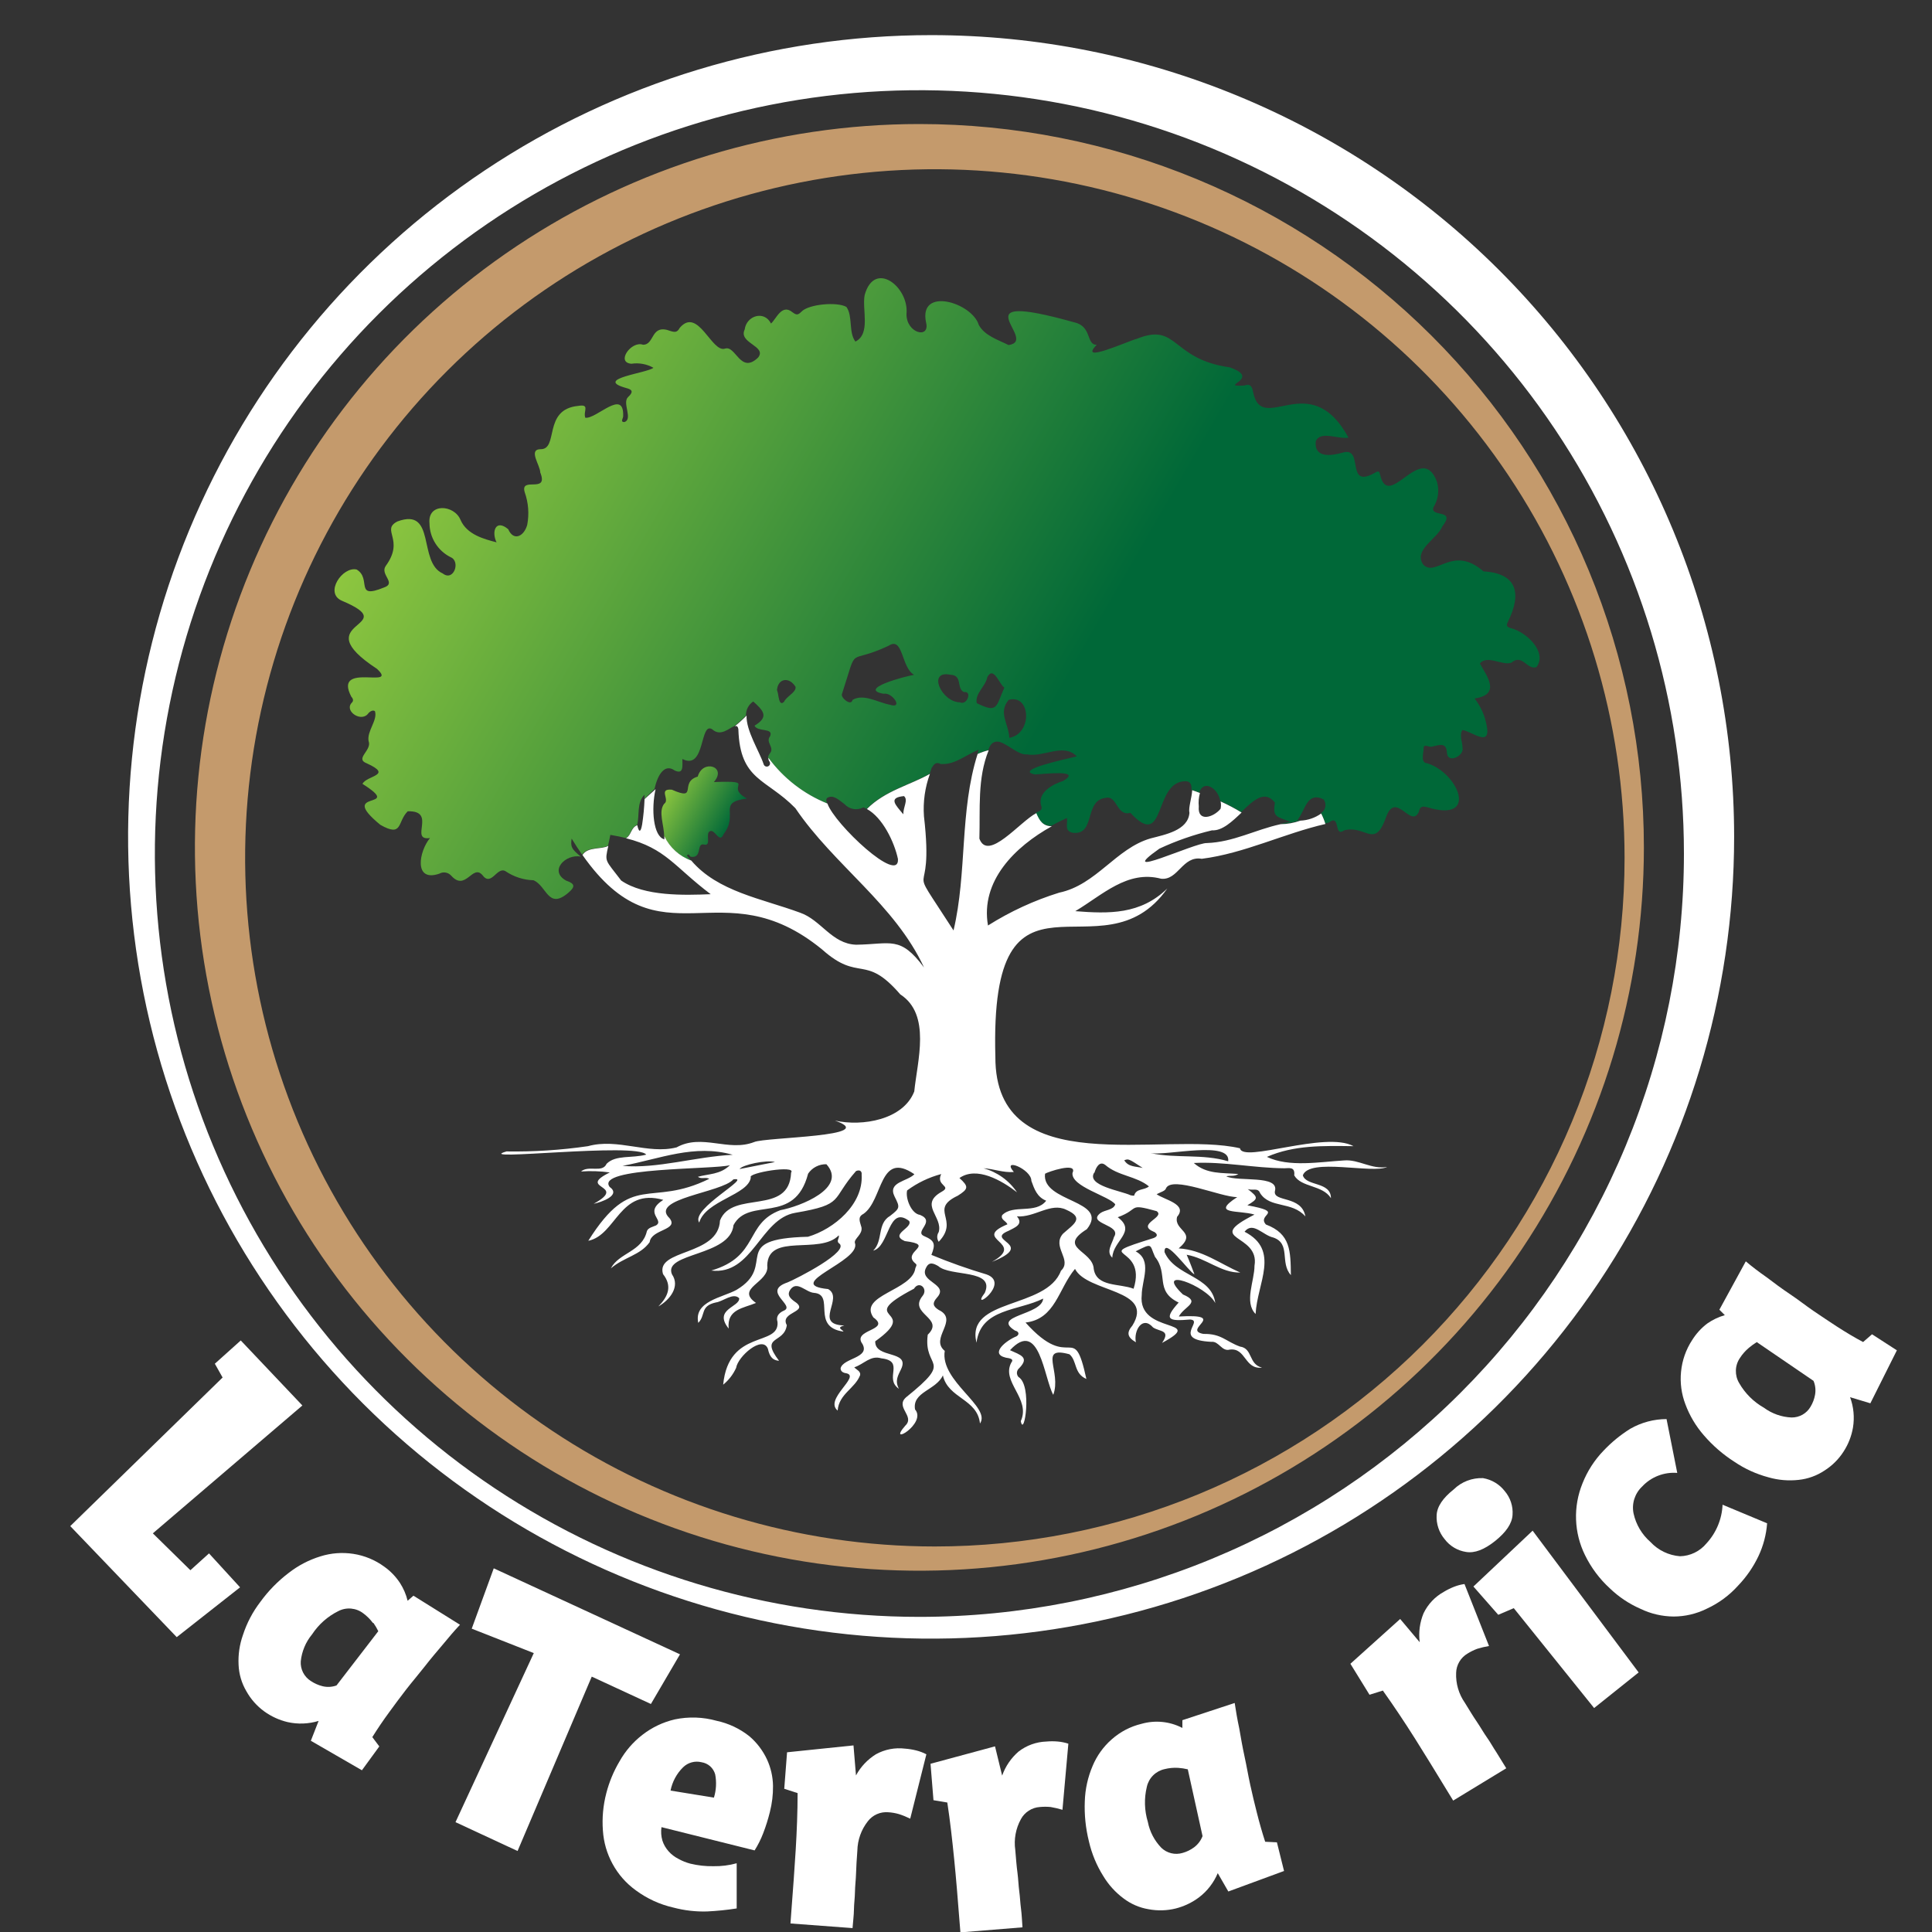
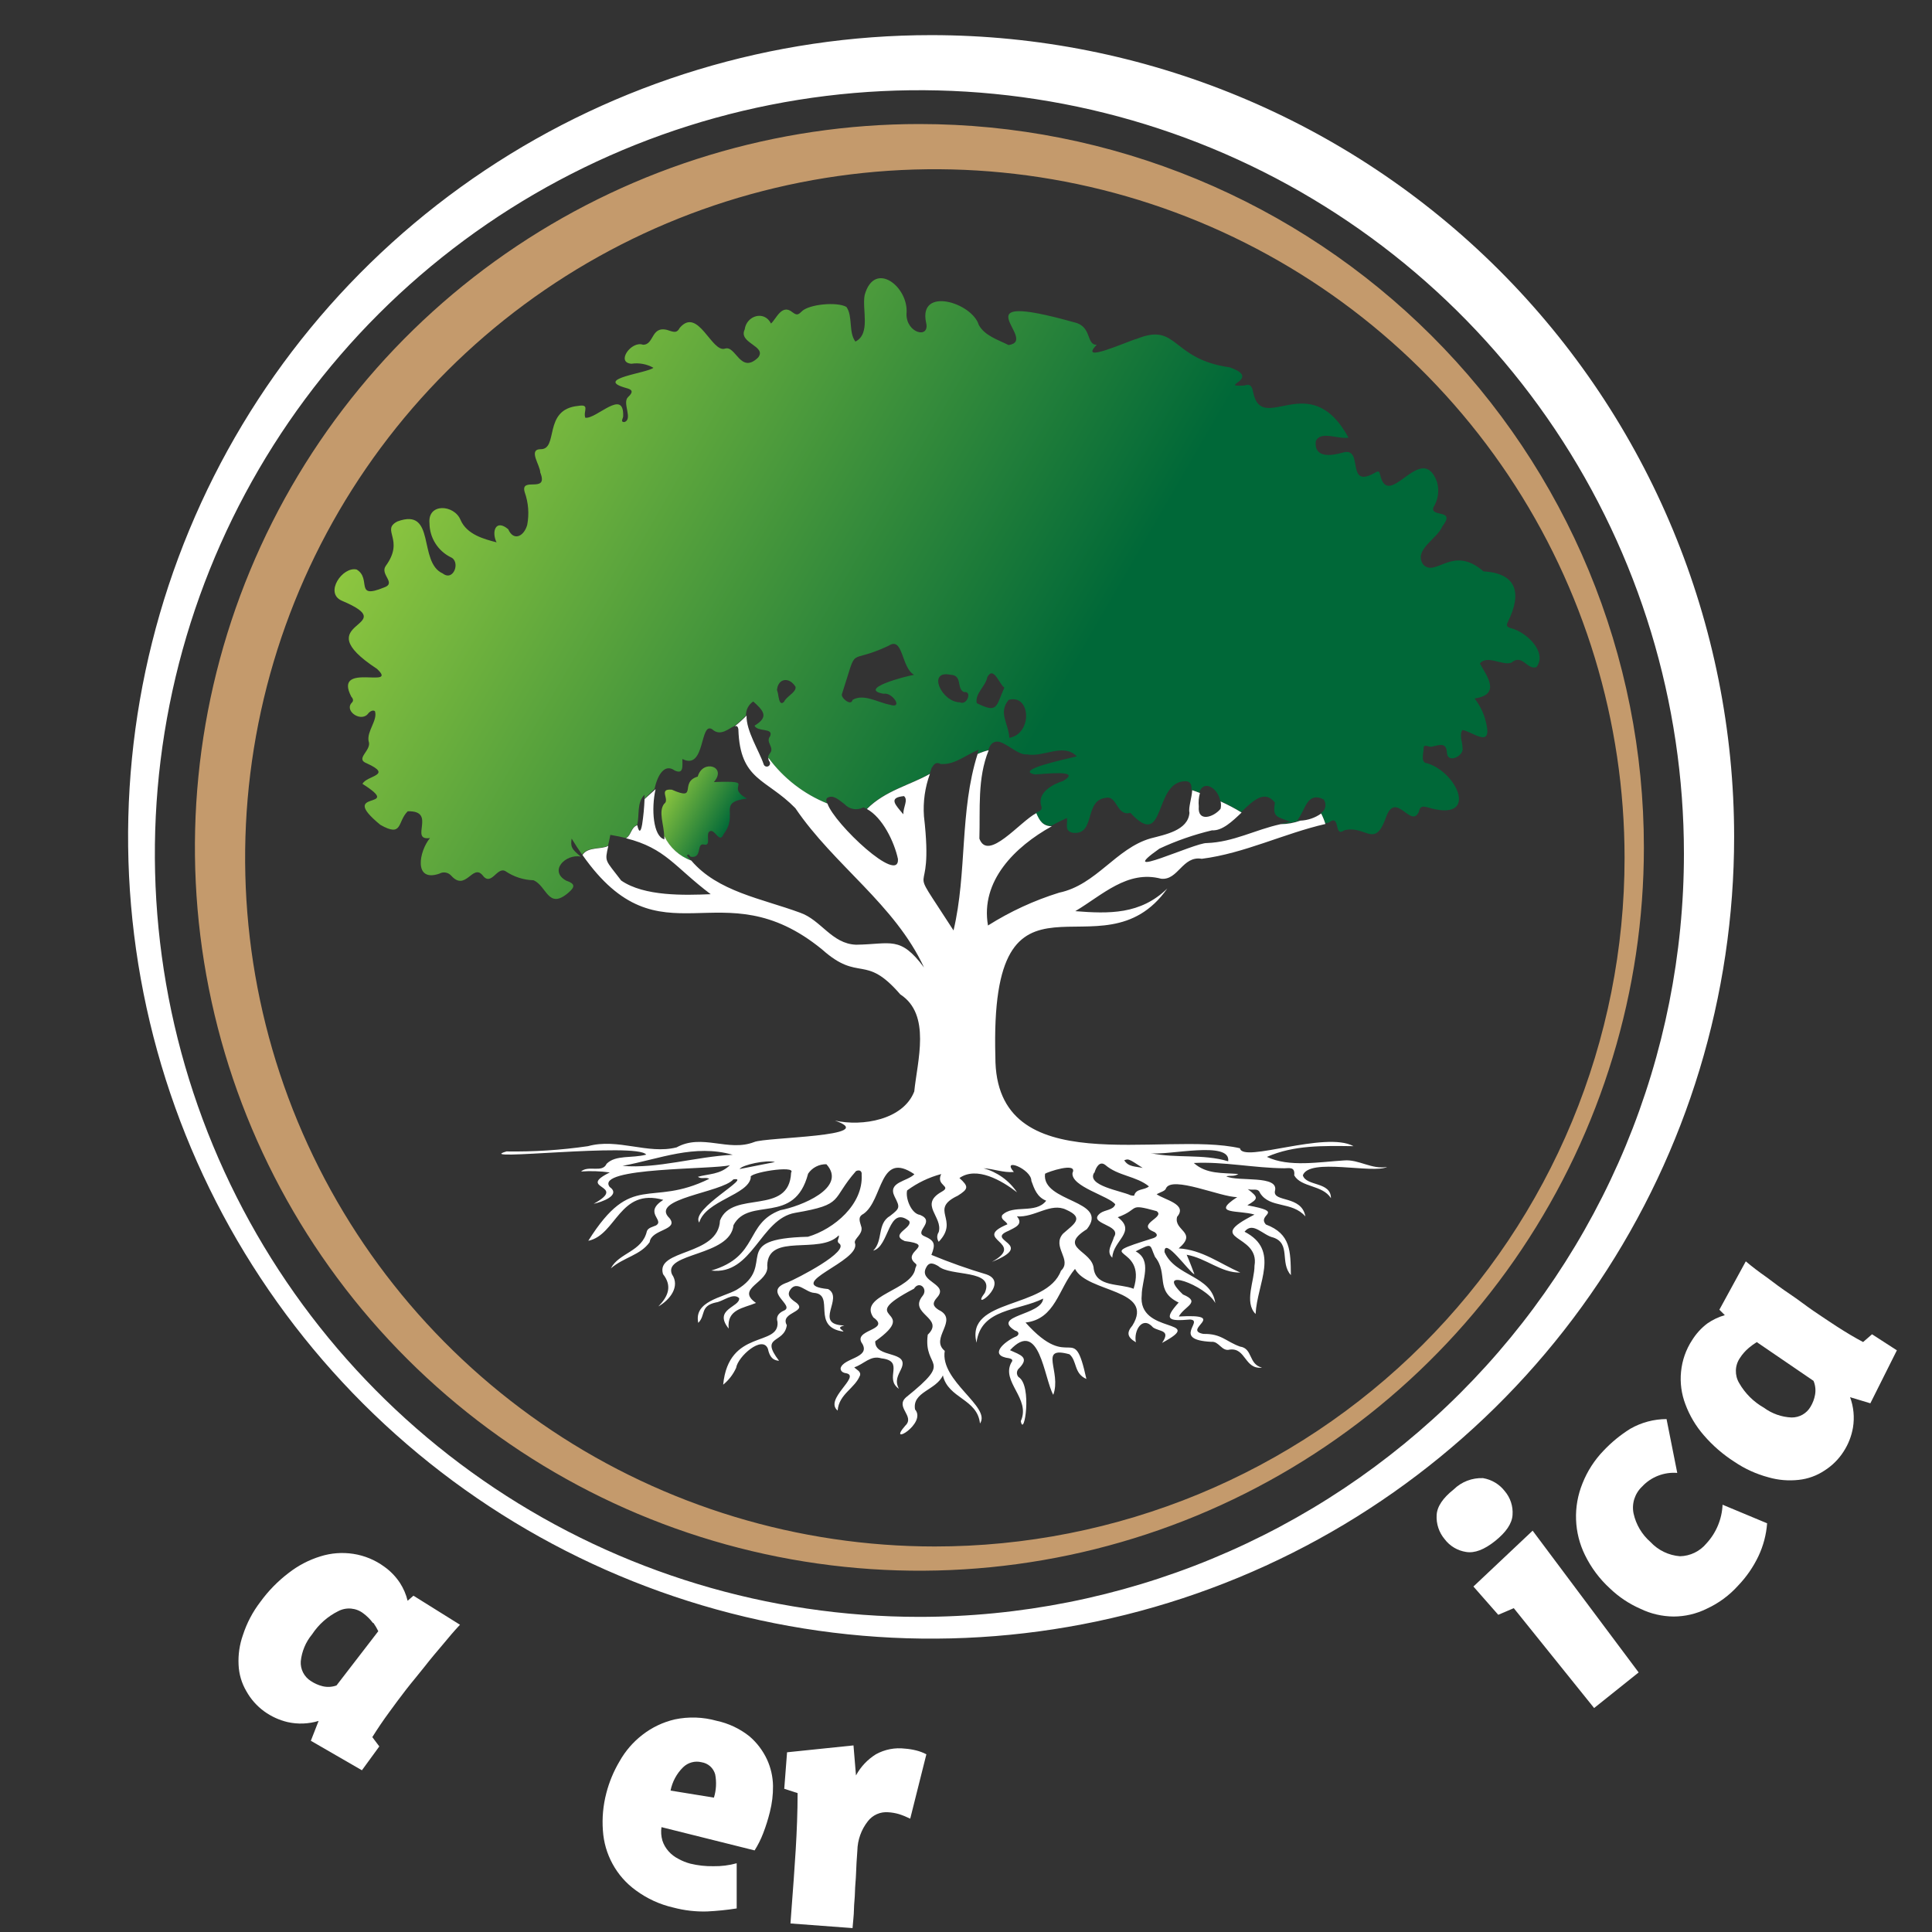
<svg xmlns="http://www.w3.org/2000/svg" width="55" height="55" viewBox="0 0 55 55" fill="none">
  <rect x="0" y="0" width="55" height="55" fill="#333333" stroke="none" />
  <g clip-path="url(#clip0_337_7431)">
    <path d="M26.507 1C21.986 1 17.566 2.339 13.806 4.847C10.047 7.355 7.117 10.919 5.387 15.09C3.656 19.26 3.204 23.85 4.086 28.277C4.968 32.705 7.145 36.771 10.342 39.964C13.539 43.156 17.613 45.329 22.047 46.21C26.482 47.091 31.078 46.639 35.255 44.911C39.432 43.184 43.003 40.258 45.515 36.505C48.027 32.751 49.367 28.338 49.367 23.824C49.367 17.771 46.959 11.966 42.672 7.685C38.385 3.405 32.57 1 26.507 1ZM26.173 46.029C21.869 46.029 17.661 44.754 14.082 42.367C10.502 39.979 7.713 36.585 6.065 32.614C4.418 28.644 3.987 24.274 4.827 20.059C5.667 15.844 7.74 11.972 10.783 8.933C13.827 5.894 17.705 3.824 21.927 2.986C26.149 2.147 30.525 2.578 34.502 4.222C38.479 5.867 41.878 8.652 44.27 12.226C46.661 15.799 47.938 20.001 47.938 24.299C47.938 27.152 47.376 29.978 46.282 32.615C45.188 35.251 43.585 37.647 41.564 39.665C39.543 41.683 37.143 43.283 34.503 44.375C31.862 45.467 29.032 46.029 26.173 46.029Z" fill="white" />
    <path d="M26.173 3.531C22.094 3.531 18.107 4.739 14.715 7.002C11.323 9.264 8.68 12.48 7.119 16.243C5.558 20.006 5.149 24.146 5.945 28.14C6.741 32.135 8.705 35.804 11.59 38.684C14.474 41.564 18.149 43.525 22.15 44.319C26.151 45.114 30.297 44.706 34.066 43.148C37.835 41.589 41.056 38.95 43.322 35.563C45.588 32.177 46.798 28.196 46.798 24.123C46.798 21.419 46.265 18.741 45.229 16.243C44.192 13.744 42.673 11.474 40.758 9.562C38.843 7.65 36.569 6.133 34.066 5.098C31.564 4.063 28.882 3.531 26.173 3.531ZM26.615 44.025C22.732 44.025 18.935 42.876 15.706 40.722C12.477 38.568 9.96 35.506 8.473 31.924C6.987 28.342 6.598 24.4 7.355 20.597C8.113 16.794 9.983 13.301 12.729 10.559C15.475 7.817 18.974 5.95 22.783 5.194C26.592 4.438 30.54 4.826 34.128 6.31C37.716 7.794 40.782 10.307 42.94 13.531C45.097 16.755 46.248 20.546 46.248 24.423C46.248 26.998 45.74 29.548 44.752 31.927C43.765 34.306 42.318 36.467 40.494 38.287C38.669 40.108 36.504 41.551 34.121 42.536C31.738 43.52 29.183 44.026 26.604 44.025H26.615Z" fill="#C49A6C" />
    <path d="M20.323 22.263C20.707 21.822 20.005 21.601 19.863 22.108C19.322 22.269 19.888 22.816 19.128 22.481C18.726 22.444 19.083 22.766 18.907 22.883C18.734 23.103 18.907 23.491 18.907 23.807C19.061 24.13 19.336 24.378 19.673 24.5C19.634 24.453 19.594 24.407 19.556 24.358C19.614 24.266 19.627 24.391 19.669 24.391C20.005 24.438 19.815 23.988 20.042 24.043C20.27 24.098 20.064 23.719 20.215 23.661C20.365 23.604 20.482 24.036 20.601 23.743C21.043 23.169 20.402 22.843 21.264 22.733C20.59 22.366 21.609 22.221 20.323 22.263Z" fill="url(#paint0_linear_337_7431)" />
    <path d="M43.011 17.883C42.896 17.848 42.869 17.811 42.929 17.698C43.338 16.875 43.168 16.317 42.233 16.267C41.349 15.495 40.881 16.447 40.516 16.072C40.227 15.655 40.914 15.345 41.06 14.987C41.464 14.471 40.711 14.742 40.806 14.444C40.874 14.337 40.918 14.216 40.935 14.09C40.953 13.964 40.943 13.836 40.907 13.714C40.465 12.534 39.533 14.568 39.29 13.518C39.268 13.421 39.25 13.395 39.149 13.454C38.276 13.957 38.857 12.689 38.216 12.887C37.911 12.973 37.408 13.055 37.456 12.563C37.587 12.25 38.102 12.512 38.389 12.459C37.284 10.432 35.928 12.422 35.673 11.16C35.64 11.003 35.605 10.915 35.419 10.975C34.642 11.017 35.95 10.785 35.008 10.458C33.331 10.222 33.541 9.177 32.377 9.64C32.077 9.722 30.678 10.368 31.221 9.817C30.914 9.817 31.091 9.294 30.592 9.179C27.187 8.224 29.617 9.693 28.712 9.823C28.413 9.673 28.033 9.558 27.865 9.252C27.673 8.612 26.144 8.149 26.363 9.179C26.485 9.662 25.795 9.49 25.806 8.934C25.881 8.171 24.894 7.39 24.615 8.4C24.536 8.813 24.794 9.503 24.352 9.724C24.151 9.461 24.284 9.003 24.096 8.738C23.838 8.586 23.016 8.656 22.813 8.875C22.713 8.978 22.665 8.967 22.561 8.89C22.254 8.634 22.097 9.084 21.949 9.21C21.754 8.824 21.248 8.989 21.2 9.38C21.01 9.768 21.838 9.85 21.584 10.176C21.078 10.67 20.946 9.819 20.639 9.925C20.259 10.05 19.872 8.722 19.351 9.333C19.28 9.466 19.213 9.461 19.09 9.424C18.513 9.203 18.648 9.817 18.305 9.814C17.972 9.693 17.523 10.322 17.976 10.355C18.192 10.323 18.412 10.363 18.602 10.47C18.42 10.622 16.945 10.778 17.771 11.03C17.925 11.074 18.096 11.105 17.877 11.306C17.707 11.475 18.029 11.934 17.773 12.016C17.654 12.016 17.735 11.912 17.74 11.859C17.775 11.034 16.982 11.936 16.662 11.892C16.595 11.709 16.808 11.497 16.461 11.555C15.44 11.652 15.919 12.806 15.38 12.788C15.033 12.799 15.38 13.249 15.38 13.45C15.63 14.072 14.797 13.547 14.938 14.014C15.043 14.312 15.068 14.631 15.009 14.941C14.923 15.261 14.625 15.424 14.468 15.066C14.11 14.764 13.986 15.137 14.136 15.439C13.781 15.347 13.292 15.219 13.111 14.802C12.932 14.361 12.166 14.31 12.227 14.901C12.229 15.101 12.286 15.296 12.392 15.465C12.497 15.634 12.648 15.771 12.826 15.861C13.12 15.977 12.917 16.567 12.605 16.326C11.889 16.008 12.424 14.436 11.315 14.844C10.829 15.091 11.536 15.355 10.979 16.114C10.811 16.359 11.302 16.602 10.926 16.727C10.08 17.072 10.588 16.476 10.155 16.214C9.755 16.114 9.223 16.882 9.733 17.102C11.54 17.866 8.628 17.661 10.732 19.041C11.37 19.639 9.472 18.821 10 19.831C10.062 19.904 10.071 19.957 10 20.021C9.81 20.261 10.307 20.581 10.493 20.297C10.537 20.253 10.615 20.202 10.674 20.246C10.756 20.506 10.44 20.813 10.493 21.097C10.599 21.36 10.089 21.596 10.44 21.73C11.204 22.077 10.44 22.072 10.319 22.315C11.543 23.091 9.552 22.436 10.829 23.482C11.474 23.848 11.304 23.394 11.607 23.096C12.451 23.07 11.635 23.947 12.241 23.857C11.929 24.23 11.766 25.125 12.506 24.872C12.56 24.841 12.623 24.83 12.684 24.84C12.746 24.85 12.802 24.881 12.844 24.927C13.255 25.388 13.447 24.598 13.728 24.905C13.986 25.264 14.143 24.658 14.39 24.801C14.626 24.961 14.903 25.051 15.188 25.059C15.57 25.222 15.601 25.908 16.178 25.416C16.381 25.244 16.372 25.156 16.118 25.07C15.617 24.794 16.098 24.302 16.534 24.386C16.268 24.166 16.24 24.113 16.273 23.872C16.374 24.04 16.474 24.19 16.573 24.331C16.721 24.091 17.126 24.183 17.309 24.073C17.329 23.989 17.351 23.892 17.375 23.767C17.537 23.793 17.678 23.824 17.817 23.857C17.974 23.767 17.952 23.552 18.14 23.482C18.21 23.195 18.122 22.851 18.347 22.626C18.347 22.648 18.347 22.69 18.347 22.743L18.632 22.458C18.727 22.037 18.928 21.735 19.205 21.933C19.465 22.057 19.426 21.81 19.426 21.607C20.088 21.945 19.914 20.528 20.276 20.762C20.515 20.983 20.765 20.72 20.901 20.672C21.02 20.578 21.132 20.476 21.237 20.367C21.235 20.289 21.252 20.212 21.288 20.142C21.324 20.073 21.378 20.013 21.443 19.97C21.506 20.024 21.566 20.081 21.622 20.142C21.785 20.325 21.794 20.469 21.48 20.658C21.564 20.848 22.033 20.707 21.922 20.961C21.785 21.133 22.055 21.272 21.922 21.442C21.89 21.477 21.869 21.522 21.863 21.57C22.29 22.151 22.871 22.602 23.542 22.871C23.517 22.802 23.515 22.75 23.542 22.719C23.716 22.608 23.871 22.765 24.045 22.895C24.112 22.967 24.201 23.015 24.298 23.031C24.394 23.047 24.494 23.03 24.58 22.983L24.673 23.025C25.194 22.503 25.897 22.35 26.467 22.026L26.52 21.865C26.582 21.768 26.635 21.675 26.783 21.75C26.807 21.75 26.829 21.75 26.854 21.75C27.205 21.75 27.516 21.483 27.861 21.342C27.848 21.382 27.837 21.422 27.823 21.461C27.925 21.416 28.031 21.379 28.139 21.353V21.338C28.208 21.137 28.316 21.097 28.442 21.117C28.687 21.177 28.999 21.503 29.229 21.475C29.717 21.567 30.271 21.139 30.654 21.532C30.36 21.607 28.851 21.922 29.458 22.046C29.646 22.046 30.85 21.889 30.263 22.233C29.962 22.326 29.523 22.567 29.642 22.944C29.675 23.032 29.628 23.063 29.571 23.102C29.543 23.11 29.515 23.121 29.489 23.136C29.582 23.356 29.681 23.513 29.931 23.506C30.079 23.425 30.232 23.35 30.373 23.286C30.402 23.453 30.285 23.656 30.545 23.709C31.195 23.775 30.859 22.798 31.46 22.716C31.816 22.622 31.772 23.244 32.18 23.14C33.203 24.243 32.823 22.231 33.753 22.24C33.893 22.24 33.926 22.344 33.919 22.483L34.14 22.56C34.264 22.18 34.679 22.439 34.737 22.802C34.942 22.895 35.141 23.001 35.333 23.118C35.682 22.787 35.996 22.476 36.294 22.847C36.221 23.288 36.365 23.241 36.736 23.398C36.641 23.411 36.548 23.429 36.456 23.449C36.647 23.447 36.836 23.413 37.017 23.35H36.933C37.167 23.058 37.202 22.522 37.682 22.758C37.703 22.788 37.719 22.822 37.727 22.858C37.735 22.894 37.736 22.931 37.729 22.967C37.722 23.003 37.708 23.038 37.687 23.068C37.667 23.099 37.64 23.125 37.609 23.145C37.657 23.239 37.697 23.338 37.728 23.44L37.83 23.416C38.177 23.153 37.953 23.857 38.272 23.636C38.879 23.484 39.131 24.17 39.449 23.288C39.728 22.463 40.165 23.614 40.393 23.109C40.426 22.937 40.51 22.955 40.627 22.979C42.123 23.44 41.511 21.995 40.627 21.728C40.421 21.715 40.538 21.406 40.53 21.272C40.558 21.179 40.673 21.272 40.751 21.258C40.985 21.208 41.175 21.119 41.192 21.435C41.21 21.75 41.694 21.517 41.634 21.283C41.634 21.124 41.535 20.919 41.634 20.782C41.906 20.822 42.454 21.298 42.321 20.647C42.27 20.369 42.153 20.108 41.979 19.884C42.755 19.772 42.308 19.222 42.129 18.887C42.35 18.631 42.77 18.964 43.031 18.863C43.338 18.6 43.472 19.083 43.74 18.991C44.062 18.563 43.444 17.985 43.011 17.883ZM22.642 19.613C22.605 19.736 22.377 19.845 22.32 19.979C22.216 20.078 22.185 19.955 22.161 19.827C22.154 19.763 22.14 19.7 22.119 19.639C22.152 19.306 22.468 19.262 22.647 19.551C22.651 19.572 22.649 19.593 22.642 19.613ZM25.154 19.75C25.404 19.697 25.727 20.191 25.336 20.063C25.002 20.003 24.582 19.734 24.269 19.926C24.231 20.118 23.919 19.855 23.97 19.754C24.445 18.291 24.079 18.956 25.296 18.384C25.718 18.104 25.652 19.011 26.023 19.211C25.731 19.26 24.41 19.617 25.154 19.75ZM27.335 19.994C26.8 19.994 26.387 19.068 27.059 19.209C27.415 19.222 27.216 19.606 27.446 19.703C27.675 19.664 27.543 20.074 27.335 19.999V19.994ZM27.806 20.012C27.75 19.741 28.062 19.536 28.106 19.277C28.287 18.938 28.455 19.498 28.592 19.573C28.349 20.12 28.411 20.317 27.806 20.017V20.012ZM28.734 21.005C28.709 20.583 28.411 20.292 28.714 19.924C29.35 19.75 29.396 20.89 28.734 21.005Z" fill="url(#paint1_linear_337_7431)" />
    <path d="M39.491 33.22C39.049 33.3 38.682 33 38.265 33.035C37.562 33.077 36.698 33.236 36.066 32.934C36.84 32.596 37.655 32.618 38.532 32.629C37.728 32.188 35.368 33.119 35.3 32.689C33.108 32.181 28.323 33.684 28.336 30.084C28.168 23.976 31.345 27.975 33.232 25.292C32.467 26.04 31.564 26.014 30.611 25.939C31.383 25.48 32.092 24.763 33.053 25.015C33.541 25.07 33.66 24.353 34.213 24.448C35.421 24.295 36.552 23.728 37.732 23.457C37.701 23.354 37.66 23.255 37.611 23.159C37.437 23.283 37.231 23.353 37.019 23.362C36.839 23.427 36.65 23.461 36.46 23.462C35.722 23.623 35.114 23.973 34.356 24C34.02 23.984 31.668 25.103 33.006 24.159C33.486 23.935 33.987 23.761 34.502 23.638C34.794 23.656 35.077 23.387 35.346 23.131C35.153 23.013 34.953 22.908 34.747 22.815C34.763 22.884 34.763 22.956 34.747 23.025C34.551 23.267 34.085 23.417 34.127 22.956C34.114 22.828 34.125 22.699 34.16 22.575C34.087 22.546 34.014 22.52 33.939 22.495C33.928 22.716 33.826 22.996 33.861 23.142C33.819 23.642 33.166 23.759 32.757 23.867C31.769 24.15 31.21 25.191 30.154 25.412C29.44 25.633 28.758 25.948 28.126 26.347C27.905 25.081 28.892 24.103 29.944 23.521C29.69 23.521 29.591 23.364 29.502 23.148C29.036 23.387 28.126 24.542 27.881 23.874C27.907 23.031 27.819 22.16 28.146 21.357C28.037 21.383 27.931 21.419 27.83 21.465C27.313 23.095 27.536 24.834 27.145 26.488C25.676 24.205 26.617 25.95 26.303 23.236C26.274 22.827 26.332 22.416 26.473 22.03C25.903 22.354 25.198 22.506 24.679 23.031C25.121 23.27 25.457 23.96 25.563 24.454C25.605 25.195 23.756 23.459 23.555 22.875C22.884 22.606 22.303 22.155 21.875 21.573C21.873 21.593 21.875 21.613 21.881 21.632C21.887 21.651 21.896 21.668 21.909 21.684C21.916 21.695 21.92 21.708 21.921 21.721C21.923 21.735 21.921 21.748 21.917 21.761C21.913 21.773 21.906 21.785 21.896 21.795C21.887 21.804 21.876 21.812 21.864 21.817C21.851 21.822 21.838 21.824 21.824 21.823C21.811 21.823 21.798 21.819 21.786 21.813C21.774 21.807 21.764 21.798 21.756 21.788C21.747 21.777 21.742 21.765 21.738 21.752C21.621 21.395 21.237 20.803 21.253 20.371C21.147 20.479 21.035 20.581 20.917 20.675C20.97 20.656 21.007 20.675 21.02 20.762C21.065 22.228 21.814 22.158 22.642 23.007C23.747 24.637 25.47 25.742 26.305 27.542C25.623 26.629 25.366 26.881 24.372 26.894C23.676 26.87 23.376 26.188 22.773 25.981C21.688 25.581 20.431 25.383 19.679 24.498C19.342 24.377 19.067 24.128 18.913 23.806C18.915 23.835 18.915 23.864 18.913 23.894C18.595 23.812 18.535 23.029 18.663 22.465L18.349 22.749C18.34 22.989 18.317 23.228 18.281 23.466C18.248 23.656 18.201 23.742 18.144 23.503C18.144 23.503 18.144 23.503 18.144 23.49C17.956 23.561 17.978 23.773 17.821 23.863C18.957 24.15 19.2 24.679 20.232 25.456C19.487 25.486 18.343 25.522 17.684 25.067C17.223 24.459 17.212 24.551 17.318 24.079C17.134 24.189 16.73 24.097 16.582 24.34C18.822 27.531 20.517 24.67 23.402 27.028C24.469 27.981 24.613 27.13 25.629 28.308C26.513 28.881 26.115 30.198 26.027 31.072C25.713 31.879 24.549 32.075 23.769 31.901C25.095 32.362 21.794 32.369 21.469 32.512C20.729 32.799 19.989 32.261 19.26 32.664C18.442 32.87 17.589 32.393 16.739 32.629C15.971 32.741 15.195 32.791 14.419 32.779C13.383 33.075 18.142 32.512 18.396 32.87C17.987 32.98 17.53 32.87 17.269 33.13C17.147 33.403 16.759 33.161 16.54 33.35C16.813 33.33 17.088 33.339 17.36 33.377C16.381 33.858 17.905 33.717 16.9 34.27C17.121 34.224 17.691 34.026 17.355 33.789C16.933 33.223 20.325 33.298 20.78 33.17C20.499 33.443 20.17 33.414 19.867 33.501C19.971 33.578 20.088 33.501 20.192 33.558C18.486 34.398 18.005 33.322 16.747 35.323C17.549 35.159 17.631 33.807 18.882 34.158C18.303 34.526 18.933 34.731 18.674 34.886C18.579 34.928 18.453 34.95 18.416 35.047C18.281 35.638 17.62 35.66 17.39 36.108C17.757 35.79 18.232 35.735 18.495 35.36C18.539 34.989 19.337 35.023 19.059 34.678C18.473 34.12 20.548 33.953 20.877 33.575C21.456 33.478 19.642 34.416 19.905 34.804C20.088 34.175 21.308 34.019 21.374 33.52C21.261 33.39 22.686 33.156 22.521 33.381C22.47 34.626 20.844 33.864 20.497 34.745C20.451 35.766 18.654 35.55 18.875 36.271C19.145 36.613 19.019 36.909 18.743 37.191C19.063 37.01 19.372 36.628 19.129 36.276C18.869 35.656 20.795 35.77 20.881 34.877C21.323 34.048 22.618 34.899 23.005 33.412C23.062 33.327 23.14 33.258 23.231 33.211C23.322 33.164 23.423 33.141 23.526 33.143C24.138 33.82 22.775 34.348 22.216 34.451C21.191 34.833 21.624 35.764 20.249 36.17C21.429 36.309 21.639 34.694 22.642 34.526C24.058 34.284 23.643 34.16 24.37 33.337C24.483 33.289 24.542 33.348 24.529 33.443C24.58 34.281 23.749 34.987 23.002 35.208C20.694 35.267 22.165 36.009 20.965 36.721C20.561 36.942 19.748 37.041 19.878 37.659C20.099 37.438 19.92 37.18 20.38 37.078C20.583 37.052 20.872 36.787 21.043 36.957C21.067 37.213 20.296 37.264 20.744 37.822C20.687 37.268 21.162 37.244 21.522 37.092C20.914 36.668 21.913 36.516 21.842 36.026C21.862 35.08 23.336 35.733 23.877 35.168C23.906 35.243 23.804 35.318 23.877 35.389C24.24 35.609 22.658 36.412 22.421 36.507C21.661 36.765 22.677 37.169 22.306 37.315C22.169 37.378 22.085 37.48 22.134 37.632C22.196 38.356 20.744 37.813 20.587 39.419C20.746 39.29 20.872 39.126 20.956 38.94C21.005 38.616 21.703 38.001 21.86 38.395C21.911 38.64 22.01 38.726 22.178 38.739C21.617 38.005 22.324 38.265 22.399 37.725C22.178 37.328 23.108 37.361 22.596 37.034C22.485 36.948 22.401 36.858 22.496 36.717C22.686 36.441 22.938 36.789 23.172 36.805C23.787 36.853 23.071 37.78 24.014 37.908C23.985 37.85 23.793 37.795 24.036 37.734C23.137 37.707 24.036 36.957 23.575 36.697C22.249 36.567 24.536 35.901 24.337 35.384C24.306 35.263 24.558 35.148 24.525 34.943C24.485 34.786 24.401 34.648 24.58 34.557C25.145 34.167 25.022 32.739 26.031 33.428C25.828 33.637 25.262 33.648 25.466 34.061C25.623 34.372 25.625 34.392 25.342 34.612C24.96 34.833 25.15 35.316 24.858 35.603C25.324 35.488 25.276 34.297 25.881 34.758C25.996 34.959 25.311 35.135 25.757 35.331C26.677 35.444 25.642 35.627 26.058 35.967C26.122 36.011 26.069 36.057 26.058 36.103C25.978 36.736 24.425 36.869 24.863 37.504C25.388 37.879 24.237 37.84 24.553 38.261C24.774 38.664 24.001 38.656 23.93 38.953C23.93 39.053 24.021 39.086 24.105 39.097C24.491 39.194 23.455 39.836 23.846 40.156C23.884 39.677 24.341 39.529 24.487 39.145C24.503 39.035 24.39 39 24.319 38.925C24.604 38.83 24.779 38.574 25.09 38.669C25.777 38.748 25.154 39.236 25.59 39.536C25.463 39.3 25.576 39.143 25.651 38.978C25.919 38.424 24.9 38.689 24.916 38.184C26.274 37.22 24.253 37.614 26.02 36.686C26.166 36.448 26.431 36.686 26.263 36.893C25.844 37.409 26.913 37.515 26.411 37.996C26.277 39.002 27.187 38.658 25.799 39.774C25.468 40.059 26.06 40.315 25.771 40.586C25.232 41.201 26.398 40.526 26.049 40.123C25.965 39.622 26.646 39.58 26.842 39.154C26.99 39.816 27.823 39.816 27.898 40.524C28.225 40.052 26.754 39.317 26.895 38.457C26.453 38.095 27.319 37.575 26.721 37.29C26.546 37.178 26.544 37.09 26.672 36.942C27.039 36.545 26.129 36.501 26.369 36.079C26.456 35.905 26.59 35.975 26.71 36.042C27.048 36.353 28.336 36.119 28.035 36.805C27.593 37.385 28.784 36.536 28.09 36.282C27.556 36.124 27.03 35.937 26.515 35.724C26.639 35.413 26.608 35.318 26.31 35.19C26.012 35.062 26.65 34.776 26.193 34.586C25.939 34.553 25.771 34.105 25.824 33.889C26.115 33.674 26.444 33.516 26.794 33.423C26.63 33.761 27.116 33.756 26.805 33.928C26.155 34.295 26.849 34.634 26.723 35.075C26.696 35.116 26.681 35.164 26.681 35.213C26.681 35.262 26.696 35.31 26.723 35.351C27.331 34.716 26.427 34.436 27.266 34.039C27.576 33.845 27.58 33.778 27.313 33.536C27.803 33.194 28.512 33.602 28.952 33.942C28.726 33.607 28.388 33.364 27.998 33.258C28.287 33.273 28.563 33.39 28.862 33.364C28.495 32.936 29.365 33.282 29.361 33.617C29.445 33.851 29.524 34.078 29.783 34.182C29.48 34.573 28.848 34.273 28.53 34.592C28.477 34.72 28.634 34.751 28.68 34.853C27.622 35.294 29.246 35.36 28.238 35.923C29.522 35.411 28.018 35.323 28.709 35.04C28.875 34.95 29.151 34.861 28.95 34.628C29.458 34.665 29.911 34.224 30.351 34.438C30.885 34.674 30.572 34.844 30.262 35.12C29.929 35.495 30.538 35.863 30.203 36.176C29.792 37.279 27.481 36.942 27.799 38.225C27.918 37.242 28.999 37.321 29.697 36.968C29.664 37.445 28.205 37.447 28.895 37.879C29.027 37.906 29.025 38.02 28.895 38.06C28.59 38.199 28.128 38.59 28.731 38.667C28.8 38.684 28.851 38.715 28.791 38.788C28.49 39.337 29.352 39.814 29.06 40.456C29.151 40.956 29.396 39.439 28.994 39.2C28.978 39.183 28.966 39.162 28.959 39.14C28.951 39.118 28.948 39.094 28.95 39.071C28.952 39.047 28.959 39.024 28.97 39.003C28.981 38.982 28.996 38.964 29.014 38.949C29.319 38.638 29.049 38.574 28.753 38.437C29.595 37.526 29.717 39.227 29.984 39.708C30.229 39.046 29.542 38.303 30.446 38.554C30.667 38.742 30.565 39.099 30.927 39.256C30.552 37.542 30.508 39.119 29.195 37.65C30.05 37.55 30.13 36.684 30.603 36.123C30.956 36.805 32.883 36.692 32.237 37.736C32.065 37.937 32.09 38.067 32.337 38.212C32.266 37.888 32.52 37.44 32.825 37.789C33.013 37.917 33.338 37.855 33.081 38.23C34.389 37.524 32.374 38.009 32.503 36.862C32.503 36.454 32.814 35.883 32.33 35.623C32.825 35.373 32.721 35.426 32.88 35.779C33.276 36.267 32.861 36.748 33.554 37.081C33.112 37.57 33.267 37.617 33.879 37.564C34.29 37.592 33.338 38.142 34.484 38.199C34.705 38.175 34.778 38.484 35.01 38.42C35.472 38.362 35.426 38.991 35.927 38.934C35.534 38.834 35.669 38.386 35.3 38.334C34.898 38.19 34.77 37.963 34.259 37.974C33.625 37.857 35.019 37.394 33.559 37.478C33.716 37.182 34.208 37.074 33.676 36.851C32.825 36.037 34.339 36.591 34.597 37.096C34.491 36.311 33.453 36.342 33.152 35.645C33.132 35.177 33.866 36.234 34.003 36.276C33.937 36.103 33.873 35.929 33.782 35.72C34.345 35.819 34.758 36.238 35.309 36.227C34.736 35.978 34.226 35.578 33.554 35.539C34.109 35.071 33.402 35.04 33.51 34.639C33.819 34.281 33.15 34.158 32.927 33.997C33.024 33.942 33.174 33.904 33.19 33.836C33.349 33.45 34.778 34.092 35.222 34.078C34.44 34.586 35.282 34.442 35.713 34.577C34.224 35.331 35.874 35.1 35.713 36.033C35.713 36.463 35.412 37.072 35.744 37.407C35.788 36.525 36.453 35.592 35.43 35.065C35.666 34.76 35.954 35.168 36.248 35.23C36.754 35.402 36.429 35.947 36.749 36.3C36.738 35.623 36.749 35.126 36.038 34.859C35.766 34.557 36.619 34.517 35.51 34.312C35.828 34.12 35.83 34.092 35.521 33.851C35.666 33.9 35.812 33.803 35.874 33.968C36.157 34.409 36.778 34.189 37.162 34.63C37.054 34.021 36.236 34.233 36.294 33.909C36.426 33.437 35.238 33.651 34.909 33.487C35.028 33.456 35.13 33.501 35.253 33.421C34.8 33.384 34.347 33.432 33.985 33.108C34.818 33.062 35.709 33.253 36.563 33.258C36.698 33.258 36.873 33.205 36.844 33.461C37.045 33.809 37.648 33.728 37.889 34.109C37.889 33.631 37.184 33.778 37.089 33.459C37.275 32.949 39.082 33.425 39.491 33.22ZM25.715 23.181C25.494 22.915 25.273 22.707 25.735 22.663C25.861 22.776 25.713 22.967 25.715 23.181ZM17.722 33.19C18.785 32.991 19.766 32.563 20.859 32.874C19.783 32.931 18.716 33.276 17.722 33.19ZM21.054 33.28C21.127 33.161 21.82 33.011 22.061 33.081L21.054 33.28ZM32.542 33.251C32.322 33.2 32.127 33.227 32.005 33.031C32.127 32.984 32.127 32.984 32.534 33.251H32.542ZM31.157 33.384C31.203 33.227 31.305 33.042 31.464 33.163C31.833 33.481 32.348 33.478 32.708 33.774C32.573 33.891 32.341 33.825 32.286 34.039C32.251 34.039 32.216 34.035 32.182 34.026C31.922 33.9 30.923 33.754 31.148 33.384H31.157ZM32.856 35.067C32.991 35.155 32.925 35.215 32.83 35.248C30.936 35.839 32.684 35.389 32.271 36.688C31.871 36.531 31.219 36.646 31.137 36.126C31.111 35.592 30.083 35.532 30.941 34.992C31.603 34.156 29.648 34.239 29.75 33.414C29.814 33.366 30.689 33.066 30.532 33.39C30.481 33.781 31.586 34.052 31.749 34.286C31.696 34.451 31.453 34.44 31.325 34.535C30.925 34.846 31.95 34.857 31.712 35.217C31.663 35.404 31.477 35.636 31.665 35.803C31.683 35.314 32.37 35.065 31.82 34.652C32.469 34.416 32.083 34.246 32.925 34.478C33.19 34.656 32.33 34.848 32.847 35.067H32.856ZM32.77 32.828C33.236 32.903 35.046 32.459 34.964 33.059C34.228 32.841 33.492 32.984 32.761 32.828H32.77Z" fill="white" />
-     <path d="M6.337 39.215L6.116 38.822L6.854 38.16L8.608 40.011L4.351 43.651L5.42 44.701L5.95 44.222L6.834 45.188L5.031 46.606L2 43.445L6.337 39.215Z" fill="white" />
    <path d="M12.605 46.818C12.435 47.017 12.26 47.224 12.088 47.445C11.916 47.665 11.739 47.87 11.567 48.091C11.394 48.312 11.235 48.532 11.087 48.733C10.904 48.982 10.742 49.222 10.599 49.452L10.798 49.717L10.303 50.396L8.849 49.556L9.07 48.991C8.783 49.078 8.479 49.09 8.186 49.024C7.947 48.967 7.722 48.864 7.523 48.72C7.313 48.568 7.139 48.371 7.013 48.144C6.879 47.917 6.804 47.661 6.792 47.398C6.777 47.108 6.819 46.818 6.916 46.545C7.026 46.205 7.194 45.886 7.411 45.603C7.637 45.291 7.908 45.014 8.215 44.78C8.486 44.568 8.794 44.407 9.123 44.306C9.425 44.211 9.745 44.187 10.058 44.235C10.377 44.284 10.681 44.41 10.941 44.601C11.115 44.725 11.265 44.88 11.383 45.058C11.485 45.215 11.56 45.388 11.604 45.57L11.77 45.426L13.095 46.253C12.937 46.421 12.773 46.613 12.605 46.818ZM10.617 46.203C10.539 46.097 10.446 46.005 10.34 45.927C10.24 45.85 10.12 45.804 9.995 45.793C9.869 45.782 9.743 45.807 9.631 45.865C9.328 46.015 9.07 46.244 8.884 46.527C8.703 46.745 8.591 47.013 8.562 47.295C8.555 47.405 8.578 47.516 8.628 47.614C8.679 47.713 8.755 47.796 8.849 47.855C8.951 47.923 9.064 47.974 9.183 48.003C9.315 48.035 9.453 48.027 9.58 47.981L10.769 46.437C10.729 46.355 10.684 46.277 10.632 46.203H10.617Z" fill="white" />
-     <path d="M14.734 52.694L12.967 51.873L15.196 47.06L13.429 46.365L14.056 44.647L19.358 47.095L18.53 48.509L16.846 47.73L14.734 52.694Z" fill="white" />
    <path d="M20.309 53.127C20.533 53.131 20.756 53.103 20.972 53.043V54.329C20.694 54.373 20.413 54.401 20.132 54.415C19.806 54.425 19.48 54.387 19.164 54.303C18.78 54.215 18.419 54.049 18.102 53.815C17.827 53.617 17.601 53.36 17.439 53.063C17.278 52.769 17.184 52.443 17.163 52.108C17.137 51.752 17.17 51.395 17.26 51.049C17.342 50.73 17.469 50.424 17.638 50.14C17.801 49.849 18.022 49.593 18.287 49.388C18.56 49.175 18.876 49.025 19.213 48.947C19.606 48.865 20.013 48.879 20.399 48.987C20.741 49.06 21.061 49.211 21.334 49.428C21.547 49.61 21.718 49.836 21.836 50.09C21.944 50.325 22.002 50.581 22.006 50.84C22.009 51.09 21.979 51.34 21.917 51.583C21.866 51.79 21.802 51.993 21.725 52.192C21.66 52.361 21.579 52.524 21.482 52.677L18.831 52.015C18.812 52.143 18.821 52.273 18.857 52.397C18.893 52.509 18.952 52.611 19.03 52.699C19.11 52.791 19.208 52.865 19.317 52.92C19.422 52.978 19.534 53.023 19.651 53.054C19.866 53.106 20.087 53.131 20.309 53.127ZM20.36 50.513C20.335 50.424 20.286 50.344 20.217 50.282C20.148 50.221 20.062 50.181 19.971 50.167C19.878 50.144 19.781 50.145 19.689 50.171C19.597 50.196 19.513 50.245 19.445 50.312C19.262 50.492 19.139 50.723 19.089 50.974L20.324 51.175C20.39 50.961 20.402 50.733 20.36 50.513Z" fill="white" />
    <path d="M24.297 49.688L24.368 50.543C24.501 50.296 24.698 50.087 24.938 49.939C25.189 49.801 25.479 49.745 25.764 49.78C25.874 49.788 25.982 49.806 26.089 49.833C26.187 49.858 26.282 49.894 26.372 49.941L25.912 51.774C25.809 51.723 25.702 51.679 25.592 51.644C25.492 51.615 25.39 51.597 25.287 51.591C25.176 51.582 25.065 51.6 24.963 51.645C24.862 51.69 24.773 51.759 24.706 51.847C24.517 52.087 24.413 52.381 24.407 52.685C24.39 52.926 24.374 53.146 24.37 53.329C24.365 53.513 24.341 53.696 24.339 53.861C24.337 54.026 24.312 54.196 24.31 54.362C24.308 54.527 24.284 54.697 24.27 54.889L22.503 54.757L22.529 54.399C22.574 53.804 22.618 53.226 22.651 52.679C22.684 52.132 22.706 51.576 22.706 51.046L22.326 50.923L22.406 49.884L24.297 49.688Z" fill="white" />
-     <path d="M28.326 49.715L28.529 50.548C28.623 50.283 28.784 50.046 28.998 49.862C29.225 49.687 29.502 49.587 29.789 49.578C29.898 49.568 30.009 49.568 30.118 49.578C30.219 49.587 30.318 49.608 30.414 49.639L30.246 51.521C30.136 51.488 30.024 51.461 29.91 51.442C29.807 51.432 29.702 51.432 29.599 51.442C29.488 51.45 29.381 51.485 29.287 51.546C29.194 51.606 29.117 51.688 29.064 51.786C28.916 52.054 28.859 52.364 28.903 52.668C28.923 52.909 28.94 53.129 28.965 53.312C28.989 53.495 28.994 53.678 29.016 53.84C29.038 54.001 29.044 54.177 29.066 54.34C29.088 54.504 29.093 54.675 29.108 54.867L27.341 55.011L27.312 54.654C27.266 54.058 27.219 53.48 27.164 52.933C27.109 52.386 27.047 51.83 26.968 51.314L26.574 51.248L26.49 50.211L28.326 49.715Z" fill="white" />
-     <path d="M35.279 49.204C35.323 49.462 35.37 49.729 35.429 50.002C35.489 50.276 35.533 50.543 35.593 50.816C35.652 51.09 35.717 51.352 35.778 51.595C35.853 51.895 35.933 52.173 36.017 52.431L36.351 52.447L36.554 53.263L34.968 53.847L34.667 53.325C34.552 53.597 34.368 53.836 34.132 54.015C33.934 54.163 33.709 54.27 33.469 54.331C33.217 54.393 32.954 54.4 32.699 54.352C32.439 54.309 32.194 54.203 31.985 54.044C31.752 53.871 31.555 53.653 31.406 53.404C31.216 53.101 31.079 52.769 30.999 52.42C30.906 52.046 30.866 51.661 30.882 51.275C30.893 50.931 30.968 50.593 31.103 50.276C31.224 49.984 31.411 49.723 31.649 49.515C31.89 49.301 32.181 49.149 32.495 49.074C32.884 48.963 33.301 49.004 33.66 49.191V48.97L35.149 48.48C35.182 48.701 35.224 48.95 35.279 49.204ZM33.538 50.327C33.407 50.319 33.276 50.332 33.149 50.364C33.026 50.392 32.914 50.454 32.825 50.543C32.736 50.632 32.675 50.745 32.648 50.867C32.568 51.196 32.578 51.541 32.676 51.864C32.73 52.143 32.864 52.399 33.061 52.603C33.14 52.679 33.237 52.732 33.344 52.758C33.45 52.784 33.561 52.78 33.666 52.749C33.785 52.716 33.896 52.661 33.995 52.588C34.103 52.506 34.186 52.396 34.234 52.27L33.814 50.369C33.724 50.347 33.631 50.333 33.538 50.327Z" fill="white" />
-     <path d="M39.86 46.089L40.416 46.75C40.38 46.471 40.418 46.188 40.525 45.928C40.649 45.669 40.851 45.455 41.103 45.316C41.197 45.259 41.295 45.211 41.397 45.171C41.492 45.134 41.59 45.108 41.691 45.094L42.389 46.858C42.276 46.877 42.164 46.904 42.053 46.938C41.956 46.974 41.863 47.02 41.775 47.075C41.68 47.132 41.6 47.211 41.544 47.307C41.487 47.403 41.456 47.511 41.453 47.622C41.44 47.926 41.528 48.226 41.702 48.475C41.828 48.681 41.943 48.87 42.047 49.022C42.151 49.175 42.239 49.334 42.332 49.464C42.425 49.594 42.509 49.75 42.601 49.887L42.88 50.339L41.369 51.259L41.183 50.955C40.871 50.443 40.569 49.949 40.275 49.483C39.981 49.018 39.676 48.561 39.367 48.127L38.987 48.246L38.443 47.364L39.86 46.089Z" fill="white" />
    <path d="M40.898 43.133C40.911 42.886 41.077 42.644 41.386 42.399C41.496 42.291 41.626 42.208 41.769 42.153C41.913 42.098 42.066 42.073 42.219 42.079C42.465 42.121 42.686 42.253 42.838 42.45C42.998 42.638 43.077 42.881 43.059 43.127C43.045 43.372 42.873 43.621 42.564 43.868C42.255 44.115 41.981 44.221 41.737 44.181C41.494 44.144 41.274 44.014 41.126 43.817C40.966 43.627 40.884 43.382 40.898 43.133ZM43.631 43.575L46.649 47.611L45.381 48.624L43.094 45.781L42.652 45.97L41.945 45.165L43.631 43.575Z" fill="white" />
    <path d="M46.747 42.32C46.645 42.416 46.569 42.537 46.526 42.671C46.483 42.805 46.476 42.947 46.504 43.085C46.573 43.401 46.742 43.685 46.985 43.897C47.204 44.133 47.504 44.278 47.825 44.303C47.969 44.3 48.111 44.266 48.241 44.203C48.371 44.14 48.486 44.05 48.578 43.939C48.857 43.637 49.02 43.246 49.038 42.836L50.306 43.365C50.282 43.69 50.198 44.007 50.059 44.301C49.913 44.608 49.718 44.891 49.482 45.137C49.232 45.416 48.926 45.642 48.585 45.798C48.292 45.943 47.969 46.019 47.642 46.019C47.315 46.016 46.992 45.941 46.698 45.798C46.376 45.657 46.081 45.46 45.828 45.216C45.536 44.949 45.297 44.629 45.123 44.274C44.967 43.958 44.879 43.612 44.867 43.26C44.854 42.907 44.917 42.556 45.05 42.229C45.187 41.882 45.391 41.565 45.651 41.296C45.877 41.057 46.132 40.848 46.411 40.674C46.725 40.494 47.081 40.399 47.443 40.398L47.748 41.931C47.562 41.916 47.376 41.943 47.202 42.011C47.029 42.078 46.873 42.184 46.747 42.32Z" fill="white" />
    <path d="M50.291 36.36C50.498 36.517 50.715 36.68 50.953 36.839C51.192 36.998 51.395 37.161 51.63 37.322C51.864 37.483 52.087 37.627 52.292 37.763C52.553 37.931 52.8 38.079 53.039 38.205L53.293 37.984L54 38.441L53.245 39.949L52.668 39.775C52.77 40.052 52.798 40.351 52.75 40.642C52.708 40.884 52.618 41.115 52.484 41.321C52.345 41.54 52.158 41.725 51.939 41.864C51.719 42.01 51.468 42.101 51.205 42.129C50.916 42.161 50.623 42.137 50.344 42.056C49.998 41.964 49.671 41.815 49.376 41.615C49.051 41.407 48.757 41.153 48.505 40.86C48.278 40.6 48.1 40.301 47.98 39.978C47.867 39.682 47.824 39.364 47.856 39.049C47.887 38.728 47.995 38.419 48.172 38.149C48.285 37.968 48.43 37.809 48.6 37.679C48.753 37.572 48.923 37.491 49.102 37.439L48.947 37.285L49.699 35.908C49.875 36.058 50.076 36.21 50.291 36.36ZM49.789 38.368C49.689 38.452 49.601 38.551 49.531 38.661C49.46 38.765 49.42 38.887 49.417 39.012C49.413 39.137 49.444 39.261 49.508 39.369C49.676 39.664 49.92 39.908 50.215 40.075C50.444 40.244 50.718 40.341 51.002 40.353C51.111 40.354 51.219 40.327 51.314 40.273C51.409 40.219 51.488 40.141 51.543 40.046C51.606 39.941 51.65 39.825 51.671 39.705C51.695 39.571 51.679 39.434 51.627 39.31L50.012 38.207C49.934 38.255 49.86 38.309 49.789 38.368Z" fill="white" />
  </g>
  <defs>
    <linearGradient id="paint0_linear_337_7431" x1="18.913" y1="22.567" x2="20.726" y2="23.615" gradientUnits="userSpaceOnUse">
      <stop stop-color="#8DC63F" />
      <stop offset="1" stop-color="#006838" />
    </linearGradient>
    <linearGradient id="paint1_linear_337_7431" x1="12.678" y1="11.222" x2="39.349" y2="26.644" gradientUnits="userSpaceOnUse">
      <stop stop-color="#8DC63F" />
      <stop offset="0.63" stop-color="#006838" />
    </linearGradient>
    <clipPath id="clip0_337_7431">
      <rect width="55" height="55" fill="white" />
    </clipPath>
  </defs>
</svg>